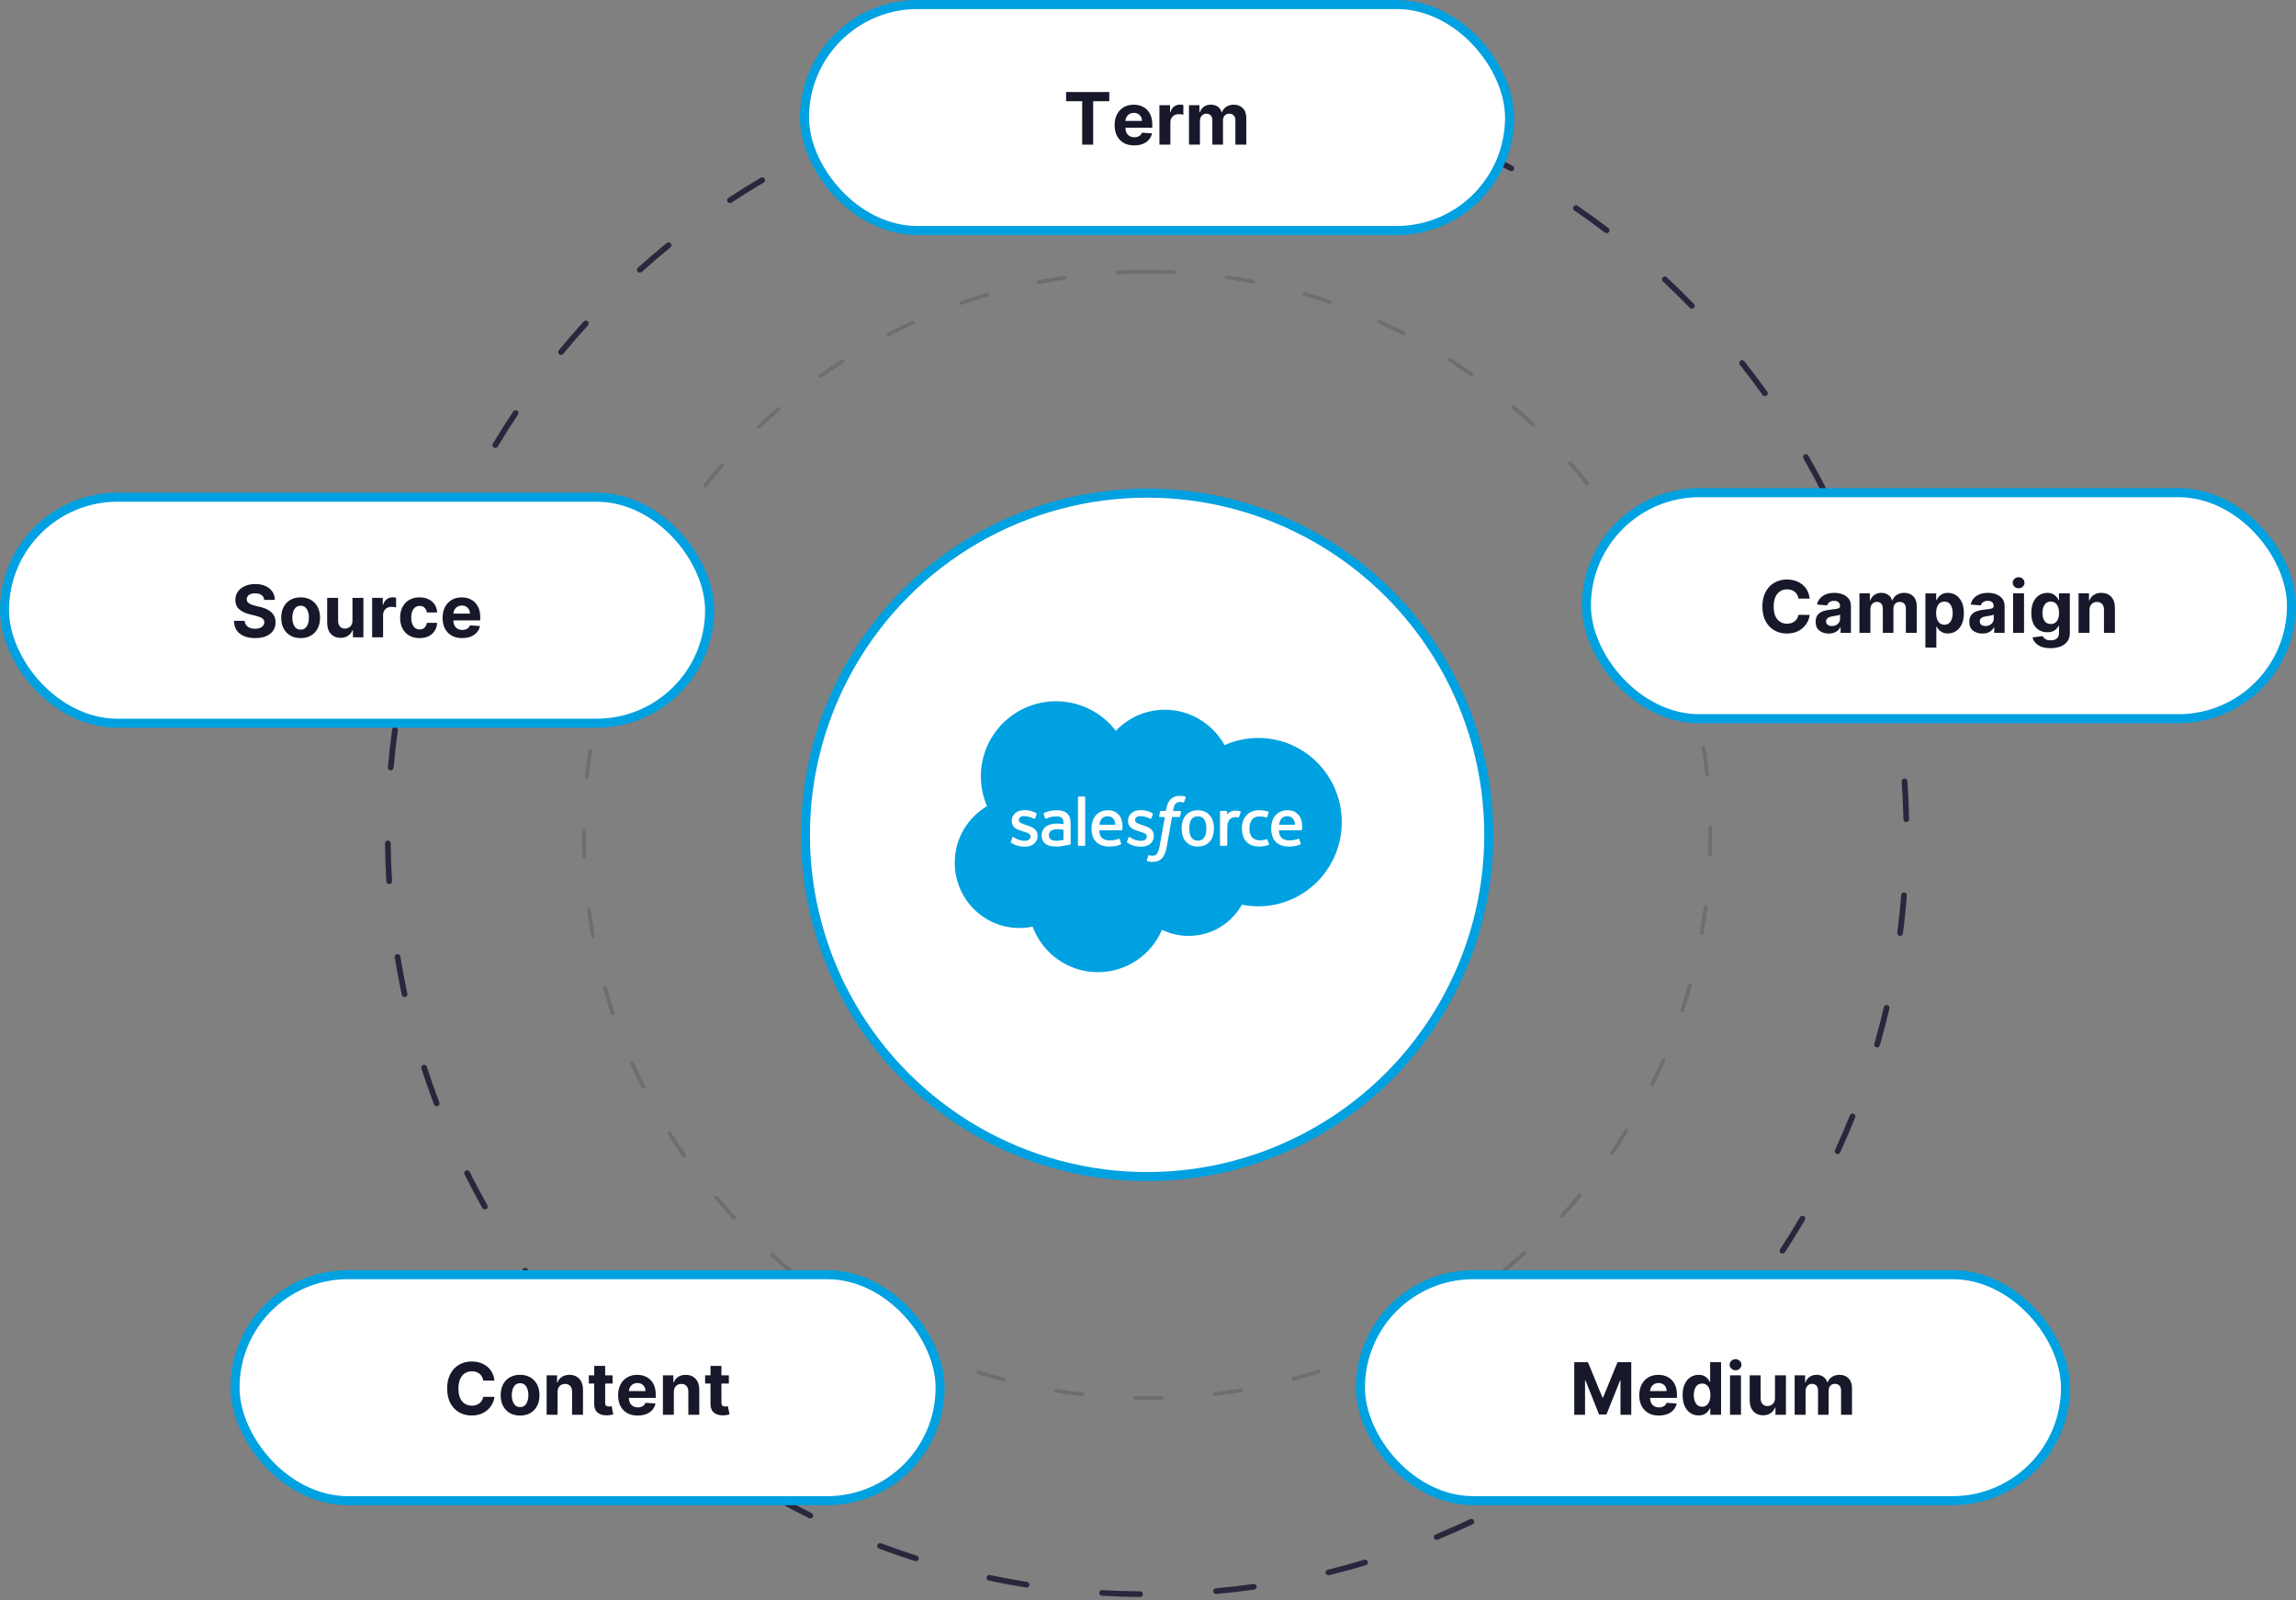
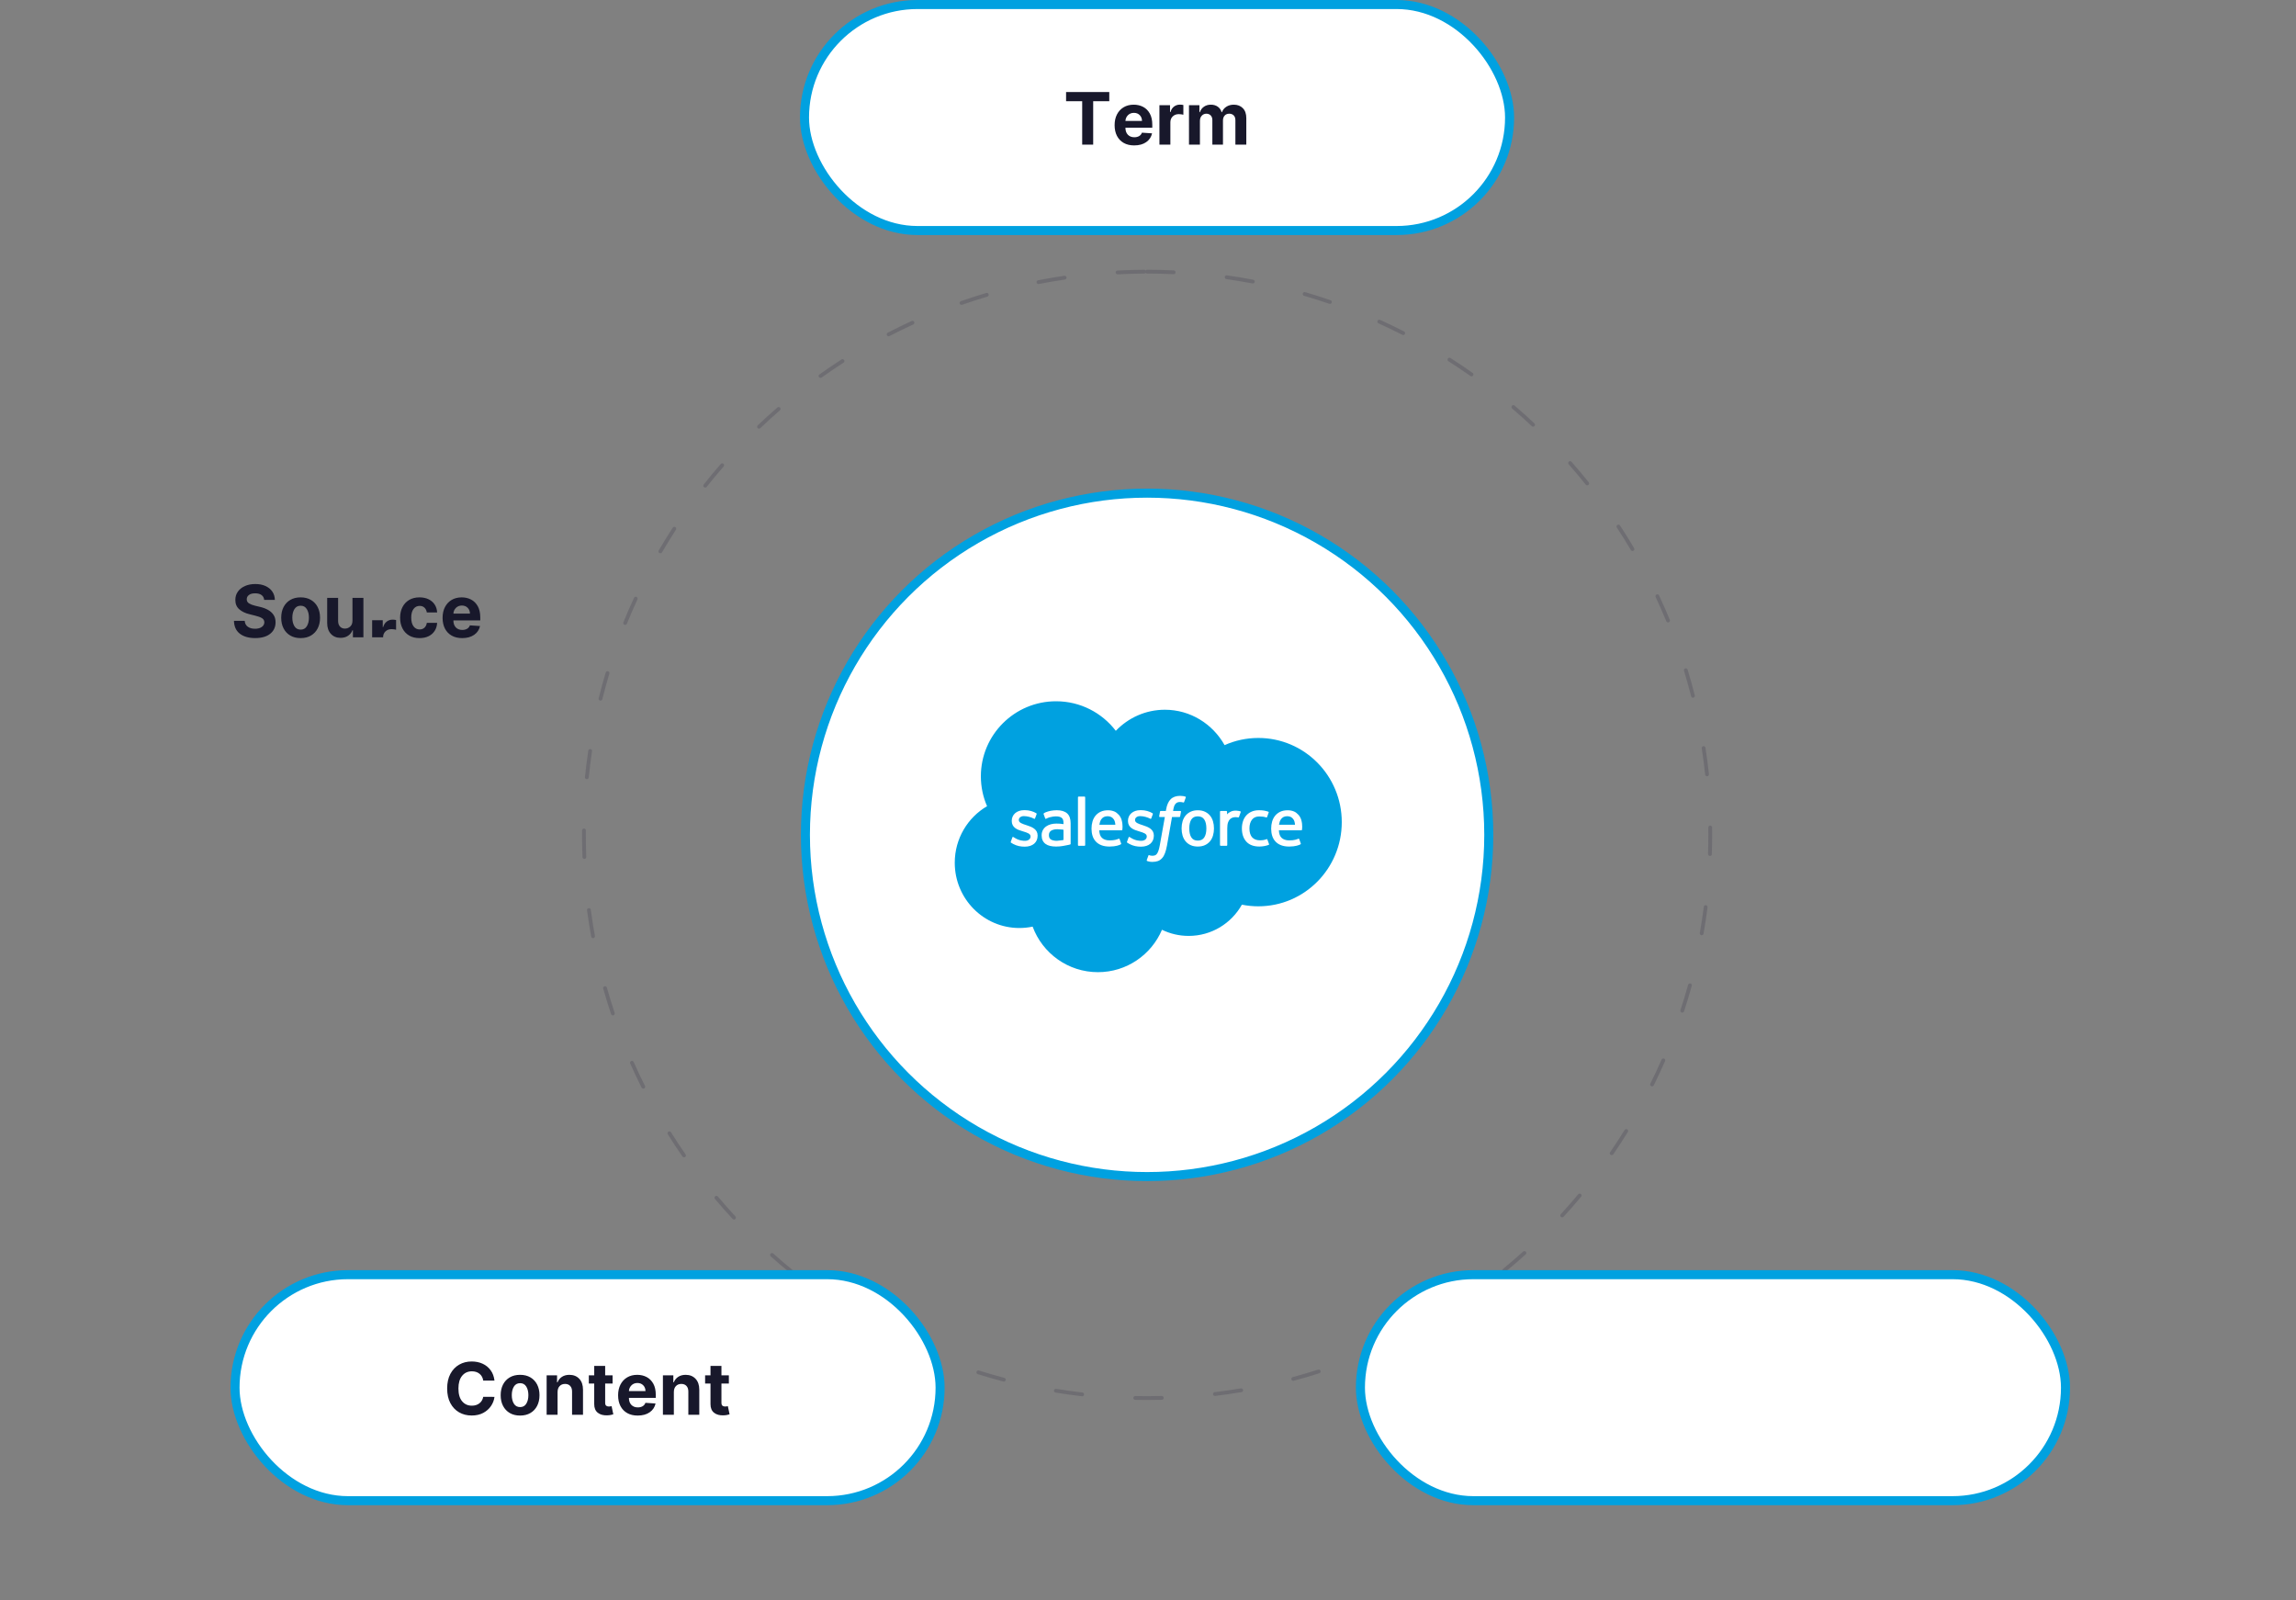
<svg xmlns="http://www.w3.org/2000/svg" width="508" height="354" viewBox="0 0 508 354">
  <rect x="0" y="0" width="508" height="354" fill="#808080" stroke="none" />
  <g fill="none" fill-rule="evenodd">
-     <path fill="#2A263D" fill-rule="nonzero" d="M261.233 15.277c.347.017.615.313.598.66-.017.348-.313.616-.66.599-2.781-.137-5.572-.206-8.371-.206-.348 0-.63-.282-.63-.63 0-.348.282-.63.63-.63 2.82 0 5.631.07 8.433.207zm25.087 3.125c.341.068.562.4.493.742-.069.34-.401.562-.742.493-2.732-.551-5.48-1.034-8.244-1.449-.344-.051-.581-.372-.53-.716.052-.344.372-.581.717-.53 2.784.418 5.554.905 8.306 1.46zm24.331 6.853c.327.12.495.481.376.808-.12.327-.481.495-.808.376-2.62-.957-5.264-1.848-7.932-2.673-.333-.102-.519-.455-.416-.788.103-.332.455-.518.788-.415 2.688.83 5.353 1.728 7.992 2.692zm23.032 10.443c.305.167.417.55.25.855-.167.305-.55.417-.855.25-2.447-1.34-4.927-2.619-7.438-3.834-.313-.152-.444-.529-.293-.842.152-.313.529-.444.842-.292 2.53 1.225 5.029 2.513 7.494 3.863zm21.182 13.757c.277.21.33.606.12.883-.211.276-.606.33-.883.12-2.22-1.69-4.48-3.325-6.78-4.902-.288-.197-.361-.59-.164-.876.196-.287.589-.36.875-.163 2.318 1.589 4.596 3.235 6.832 4.938zm18.929 16.786c.242.25.236.648-.014.89-.25.243-.648.237-.89-.013-1.944-2.002-3.938-3.955-5.979-5.858-.254-.237-.268-.636-.03-.89.236-.255.635-.269.89-.032 2.056 1.918 4.064 3.886 6.023 5.903zm16.22 19.415c.203.283.138.676-.145.879-.283.202-.677.137-.88-.146-1.623-2.268-3.303-4.495-5.037-6.68-.217-.273-.171-.669.101-.885.273-.217.67-.171.886.101 1.747 2.201 3.44 4.446 5.076 6.731zm13.104 21.541c.158.31.035.69-.275.848-.31.158-.69.035-.847-.275-1.268-2.486-2.598-4.94-3.988-7.359-.174-.301-.07-.686.232-.86.301-.173.687-.07.86.232 1.4 2.438 2.74 4.91 4.018 7.414zm9.757 23.329c.11.33-.07.686-.4.796-.33.11-.686-.07-.796-.4-.88-2.648-1.825-5.273-2.836-7.871-.126-.325.035-.69.359-.816.324-.126.69.035.815.359 1.019 2.618 1.972 5.263 2.858 7.932zm6.133 24.537c.059.343-.172.669-.515.727-.342.059-.668-.171-.727-.514-.47-2.754-1.01-5.492-1.618-8.21-.075-.34.138-.677.478-.753.34-.076.676.138.752.477.612 2.74 1.156 5.499 1.63 8.273zm2.387 25.182c.007.348-.269.636-.617.643-.348.007-.635-.27-.642-.617-.057-2.797-.182-5.584-.375-8.36-.024-.348.238-.649.585-.673.347-.024.648.238.672.585.195 2.797.32 5.605.377 8.422zm-1.363 25.265c-.044.345-.36.588-.705.544-.345-.045-.589-.36-.544-.706.357-2.763.645-5.54.865-8.33.027-.347.33-.606.677-.579.347.028.606.331.579.678-.221 2.81-.512 5.608-.872 8.393zm-5.117 24.766c-.096.335-.445.528-.779.432-.334-.096-.528-.445-.432-.78.769-2.68 1.47-5.383 2.105-8.105.079-.339.418-.55.757-.47.338.078.55.417.47.756-.639 2.742-1.346 5.466-2.12 8.167zm-8.776 23.688c-.145.316-.52.455-.836.31-.316-.145-.455-.52-.31-.835 1.164-2.536 2.265-5.101 3.3-7.694.13-.323.496-.48.819-.351.323.129.48.495.351.818-1.043 2.613-2.152 5.197-3.324 7.752zm-12.235 22.106c-.191.291-.582.372-.873.182-.29-.191-.372-.582-.181-.873 1.53-2.332 3.001-4.702 4.412-7.107.176-.3.562-.4.862-.225.3.176.401.562.225.863-1.422 2.423-2.904 4.81-4.445 7.16zm-15.41 20.048c-.233.26-.63.281-.89.05-.26-.233-.281-.631-.05-.89 1.861-2.08 3.67-4.205 5.425-6.374.22-.27.616-.312.886-.093s.313.615.094.886c-1.768 2.185-3.59 4.326-5.466 6.42zM360.26 313.66c-.268.222-.665.185-.887-.083-.222-.268-.184-.666.084-.887 2.15-1.78 4.255-3.613 6.313-5.497.257-.235.656-.217.89.04.235.256.218.654-.039.89-2.074 1.898-4.195 3.744-6.36 5.537zm-20.64 14.63c-.298.18-.685.084-.864-.214-.18-.298-.083-.685.215-.865 2.39-1.438 4.745-2.937 7.06-4.493.29-.194.681-.117.875.172.194.289.117.68-.171.874-2.334 1.568-4.706 3.077-7.114 4.527zm-22.525 11.348c-.321.133-.69-.02-.822-.342-.133-.321.02-.69.342-.823 2.579-1.064 5.13-2.193 7.651-3.385.315-.149.69-.015.839.3.149.314.014.69-.3.839-2.54 1.201-5.11 2.339-7.71 3.411zm-24.03 7.853c-.337.083-.678-.124-.761-.462-.083-.337.124-.679.462-.761 2.712-.665 5.404-1.397 8.074-2.195.333-.1.684.09.784.423.1.333-.09.684-.423.784-2.69.804-5.403 1.542-8.135 2.211zm-24.952 4.152c-.347.031-.653-.224-.684-.57-.031-.347.224-.654.57-.685 2.785-.25 5.557-.57 8.315-.958.344-.048.663.192.711.536.049.345-.191.664-.536.712-2.778.39-5.571.713-8.376.965zm-25.306.395c-.347-.02-.612-.319-.592-.666.02-.347.318-.612.666-.592 2.78.162 5.572.257 8.372.282.348.003.627.288.624.636-.003.348-.288.627-.636.624-2.82-.026-5.632-.12-8.434-.284zm-25.044-3.354c-.34-.072-.558-.406-.486-.746.072-.34.406-.559.747-.487 2.724.576 5.467 1.084 8.224 1.524.344.054.578.377.523.721-.054.344-.377.578-.721.523-2.779-.443-5.541-.955-8.287-1.535zm-24.269-7.08c-.325-.121-.49-.485-.368-.81.123-.326.486-.491.812-.369 2.61.981 5.244 1.896 7.903 2.745.332.106.514.46.409.792-.106.331-.46.514-.792.408-2.68-.855-5.334-1.777-7.964-2.765zm-22.95-10.663c-.304-.17-.412-.554-.242-.858.17-.303.554-.411.857-.242 2.435 1.364 4.905 2.666 7.406 3.906.311.154.439.532.284.844-.154.312-.532.44-.844.285-2.52-1.25-5.008-2.562-7.461-3.935zM149.5 316.996c-.275-.213-.325-.61-.112-.884.214-.275.61-.325.884-.111 2.205 1.71 4.452 3.367 6.74 4.965.284.2.354.593.154.878-.199.285-.592.355-.877.155-2.304-1.61-4.568-3.28-6.79-5.003zm-18.768-16.954c-.24-.252-.231-.65.02-.89.253-.24.651-.231.891.02 1.926 2.02 3.902 3.993 5.926 5.914.252.24.263.639.023.891-.24.252-.638.263-.89.023-2.04-1.936-4.03-3.923-5.97-5.958zm-16.045-19.566c-.2-.284-.131-.677.154-.877.284-.2.677-.131.877.153 1.603 2.284 3.263 4.528 4.979 6.73.213.274.164.67-.11.883-.275.214-.67.165-.884-.11-1.728-2.217-3.4-4.478-5.016-6.779zM101.78 258.81c-.155-.311-.029-.69.283-.845.311-.155.69-.028.845.283 1.244 2.498 2.551 4.963 3.92 7.395.17.303.062.687-.241.858-.303.17-.687.063-.858-.24-1.378-2.45-2.695-4.934-3.949-7.45zm-9.54-23.419c-.106-.331.076-.686.407-.792.331-.107.686.075.793.406.855 2.657 1.776 5.29 2.762 7.898.123.325-.041.689-.366.812-.326.123-.69-.04-.813-.366-.993-2.628-1.921-5.28-2.783-7.958zm-5.904-24.59c-.055-.343.178-.666.522-.722.343-.055.667.178.722.522.446 2.758.96 5.5 1.542 8.225.073.34-.144.675-.485.748-.34.072-.675-.145-.747-.485-.587-2.745-1.105-5.508-1.554-8.287zm-2.156-25.21c-.003-.348.276-.633.623-.637.348-.003.633.276.637.624.031 2.797.13 5.585.298 8.363.021.347-.243.646-.59.667-.348.02-.647-.244-.668-.591-.168-2.799-.269-5.608-.3-8.426zm1.594-25.243c.048-.345.366-.586.71-.538.345.048.586.366.538.71-.382 2.76-.696 5.535-.941 8.321-.031.347-.337.603-.683.572-.347-.03-.603-.336-.573-.682.247-2.808.564-5.602.949-8.383zm5.342-24.703c.1-.334.45-.524.784-.425.333.099.523.45.424.783-.792 2.67-1.518 5.363-2.177 8.075-.082.338-.422.546-.76.464-.338-.082-.546-.423-.464-.761.663-2.733 1.395-5.446 2.193-8.136zm9.002-23.623c.148-.315.524-.45.839-.302.314.148.45.523.302.838-1.188 2.525-2.312 5.08-3.372 7.663-.132.322-.5.476-.822.344-.322-.132-.476-.5-.344-.822 1.068-2.603 2.2-5.177 3.397-7.721zm12.442-21.995c.193-.29.585-.367.874-.173.289.193.366.584.173.874-1.552 2.319-3.046 4.676-4.48 7.07-.18.298-.566.395-.865.216-.298-.179-.395-.565-.216-.864 1.445-2.412 2.95-4.787 4.514-7.123zm15.595-19.906c.235-.257.633-.275.89-.04.257.234.276.632.041.89-1.88 2.06-3.707 4.169-5.482 6.32-.221.27-.618.308-.887.086-.268-.221-.307-.618-.085-.887 1.788-2.168 3.63-4.292 5.523-6.369zm18.392-17.372c.27-.22.666-.178.886.092.22.27.178.667-.092.886-2.165 1.759-4.286 3.571-6.36 5.436-.26.232-.658.21-.89-.048-.233-.259-.212-.657.047-.89 2.09-1.878 4.227-3.704 6.409-5.476zm20.765-14.434c.3-.177.686-.077.863.222.177.3.077.686-.223.863-2.403 1.416-4.77 2.892-7.1 4.426-.29.191-.68.111-.872-.18-.191-.29-.11-.68.18-.872 2.346-1.546 4.731-3.033 7.152-4.46zm22.629-11.14c.323-.13.69.027.82.35.13.323-.027.69-.35.82-2.589 1.04-5.15 2.146-7.682 3.314-.316.146-.69.008-.836-.308-.146-.316-.008-.69.308-.836 2.55-1.177 5.132-2.29 7.74-3.34zm24.11-7.631c.338-.08.677.13.757.469.08.338-.13.677-.47.757-2.718.64-5.417 1.346-8.094 2.12-.334.097-.684-.096-.78-.43-.097-.334.096-.684.43-.78 2.698-.78 5.417-1.492 8.156-2.136zm24.99-3.92c.347-.029.651.23.679.576.028.347-.23.651-.577.68-2.787.224-5.562.518-8.323.88-.345.046-.661-.197-.706-.542-.046-.345.197-.662.542-.707 2.782-.365 5.578-.661 8.385-.888z" transform="translate(1 1)" />
    <path fill="#2A263D" fill-rule="nonzero" d="M258.702 58.817c.232.01.411.207.4.439-.01.232-.207.41-.439.4-1.948-.09-3.903-.136-5.863-.136-.232 0-.42-.188-.42-.42 0-.232.188-.42.42-.42 1.973 0 3.94.046 5.902.137zm17.575 2.064c.228.043.377.263.334.49-.043.229-.263.378-.49.335-1.916-.364-3.842-.683-5.778-.957-.23-.032-.39-.245-.358-.474.033-.23.245-.39.475-.357 1.95.275 3.889.596 5.817.963zm17.11 4.535c.22.075.336.314.26.533-.074.22-.313.336-.533.261-1.847-.634-3.71-1.224-5.588-1.77-.223-.064-.35-.297-.286-.52.065-.223.298-.35.52-.286 1.891.55 3.767 1.144 5.627 1.782zm16.27 6.911c.207.106.288.359.183.565-.106.207-.359.289-.565.183-1.74-.89-3.5-1.738-5.28-2.544-.21-.096-.304-.345-.208-.556.095-.211.344-.305.555-.21 1.792.813 3.564 1.667 5.315 2.562zm15.165 9.17c.19.134.235.396.1.586-.133.19-.395.234-.584.1-1.597-1.127-3.22-2.216-4.868-3.267-.195-.124-.253-.384-.128-.58.125-.195.384-.253.58-.128 1.659 1.058 3.293 2.155 4.9 3.29zm13.672 11.172c.168.159.176.424.017.593-.159.17-.424.177-.593.018-1.422-1.339-2.876-2.645-4.359-3.916-.176-.15-.196-.416-.045-.592.15-.176.416-.196.592-.045 1.493 1.28 2.956 2.594 4.388 3.942zm12.003 13.015c.145.181.115.446-.066.59-.181.145-.445.116-.59-.065-1.22-1.526-2.476-3.023-3.767-4.49-.153-.175-.136-.44.038-.593.175-.153.44-.136.593.038 1.3 1.477 2.564 2.984 3.792 4.52zm10.057 14.58c.117.2.051.457-.149.575-.2.118-.457.052-.575-.148-.993-1.683-2.025-3.342-3.097-4.977-.127-.194-.073-.454.121-.581.194-.127.455-.073.582.12 1.078 1.646 2.118 3.317 3.118 5.011zm7.895 15.86c.088.215-.014.46-.228.548-.215.089-.46-.013-.549-.228-.744-1.807-1.53-3.595-2.359-5.363-.098-.21-.008-.46.202-.559.21-.098.46-.008.559.202.834 1.78 1.626 3.581 2.375 5.4zm5.534 16.718c.057.225-.08.453-.304.51-.225.057-.453-.079-.51-.303-.482-1.895-1.007-3.777-1.577-5.644-.068-.221.057-.456.28-.524.221-.068.456.057.524.28.573 1.879 1.102 3.773 1.587 5.68zm3.125 17.433c.024.23-.143.437-.373.462-.231.024-.438-.143-.463-.373-.207-1.946-.46-3.883-.759-5.81-.035-.23.122-.445.35-.48.23-.035.445.122.48.35.3 1.941.555 3.892.765 5.85zm.64 17.687c-.007.232-.201.414-.433.406-.232-.008-.414-.202-.406-.434.047-1.408.071-2.82.071-4.234 0-.542-.003-1.083-.01-1.624-.003-.232.182-.422.414-.425.232-.003.423.182.426.414.007.545.01 1.09.01 1.635 0 1.424-.024 2.845-.071 4.262zm-1.833 17.602c-.04.229-.259.381-.487.341-.228-.04-.381-.258-.34-.487.338-1.922.633-3.856.881-5.798.03-.23.24-.393.47-.364.23.03.393.24.363.47-.25 1.956-.546 3.903-.887 5.838zm-4.309 17.168c-.072.22-.31.34-.53.268-.22-.072-.34-.31-.268-.53.61-1.855 1.174-3.725 1.695-5.61.062-.223.293-.354.517-.293.224.062.355.294.293.517-.524 1.897-1.094 3.78-1.707 5.648zm-6.698 16.364c-.103.208-.355.293-.563.19-.207-.103-.293-.355-.19-.563.867-1.751 1.693-3.523 2.476-5.314.093-.213.34-.31.553-.217.213.093.31.34.217.553-.789 1.804-1.62 3.588-2.493 5.35zm-8.968 15.28c-.132.192-.393.24-.584.109-.192-.131-.24-.393-.109-.584 1.106-1.61 2.173-3.246 3.202-4.907.122-.197.38-.258.578-.136.197.122.258.381.136.578-1.036 1.672-2.11 3.32-3.223 4.94zm-10.992 13.816c-.156.17-.422.182-.593.025-.171-.156-.182-.422-.026-.593 1.321-1.44 2.608-2.91 3.86-4.41.148-.178.413-.202.59-.053.179.148.203.413.054.591-1.26 1.51-2.555 2.99-3.885 4.44zm-12.857 12.171c-.18.148-.444.122-.591-.058-.147-.179-.121-.443.058-.59 1.51-1.24 2.99-2.516 4.44-3.825.172-.155.438-.142.593.03.156.172.142.438-.03.593-1.46 1.319-2.95 2.602-4.47 3.85zm-14.45 10.249c-.198.12-.456.057-.577-.14-.12-.199-.057-.457.14-.578 1.67-1.014 3.315-2.068 4.934-3.16.192-.13.453-.079.583.114.13.192.079.453-.113.583-1.63 1.099-3.287 2.16-4.967 3.181zm-15.757 8.104c-.213.092-.46-.007-.551-.22-.092-.214.007-.46.22-.552 1.798-.768 3.575-1.578 5.333-2.43.209-.1.46-.014.561.195.101.209.014.46-.195.561-1.77.858-3.56 1.673-5.368 2.446zm-16.647 5.755c-.224.06-.454-.073-.514-.297-.06-.224.073-.455.297-.515 1.888-.506 3.763-1.056 5.623-1.65.22-.071.457.05.528.272.07.22-.051.457-.272.528-1.873.598-3.76 1.152-5.662 1.662zm-17.382 3.352c-.23.027-.44-.137-.467-.367-.027-.23.137-.44.367-.467 1.943-.234 3.877-.512 5.801-.836.229-.038.445.116.484.345.038.228-.116.445-.345.483-1.936.326-3.883.607-5.84.842zm-17.684.87c-.232-.005-.416-.197-.412-.429.005-.232.197-.416.429-.41.87.017 1.74.026 2.612.026 1.085 0 2.168-.014 3.249-.042.232-.006.425.178.43.41.007.231-.177.424-.408.43-1.089.028-2.179.042-3.27.042-.879 0-1.755-.009-2.63-.027zm-17.627-1.606c-.229-.037-.384-.253-.347-.482.037-.229.253-.384.482-.347 1.926.314 3.862.583 5.806.806.23.026.396.235.37.465-.027.23-.235.396-.465.37-1.958-.225-3.907-.496-5.846-.812zm-17.21-4.078c-.222-.07-.345-.305-.276-.527.07-.221.305-.344.526-.275 1.862.584 3.74 1.124 5.63 1.62.224.059.358.289.3.513-.06.224-.29.359-.514.3-1.903-.5-3.792-1.043-5.667-1.631zm-16.448-6.48c-.21-.1-.298-.35-.198-.56.1-.209.351-.297.56-.197 1.761.843 3.542 1.644 5.34 2.402.215.09.315.337.225.55-.09.214-.337.314-.55.224-1.812-.764-3.605-1.57-5.377-2.418zm-15.409-8.773c-.192-.129-.244-.39-.116-.582.13-.193.39-.245.583-.116 1.625 1.084 3.276 2.13 4.95 3.138.199.12.263.378.144.576-.12.2-.378.263-.577.144-1.686-1.014-3.347-2.068-4.984-3.16zm-13.95-10.804c-.173-.155-.188-.42-.034-.594.155-.172.42-.187.593-.033 1.457 1.301 2.943 2.568 4.459 3.8.18.146.207.41.06.59-.145.18-.41.208-.59.062-1.526-1.24-3.022-2.515-4.488-3.825zm-12.342-12.7c-.15-.178-.127-.443.05-.593.178-.15.443-.127.592.05 1.26 1.494 2.555 2.958 3.883 4.391.158.17.148.436-.022.594-.17.158-.436.148-.594-.022-1.337-1.443-2.64-2.917-3.909-4.42zm-10.433-14.31c-.123-.197-.064-.456.133-.58.196-.123.456-.063.579.134 1.036 1.655 2.111 3.286 3.224 4.891.133.19.085.453-.105.585-.19.132-.453.085-.585-.106-1.12-1.616-2.203-3.258-3.246-4.925zm-8.317-15.66c-.094-.212.002-.46.214-.554.212-.094.46.001.554.214.792 1.786 1.625 3.554 2.5 5.3.104.207.02.46-.187.564-.208.104-.46.02-.564-.188-.88-1.758-1.72-3.537-2.517-5.336zm-5.973-16.571c-.063-.224.067-.456.29-.519.223-.063.455.067.518.29.531 1.882 1.106 3.75 1.725 5.6.073.22-.045.459-.265.532-.22.074-.458-.045-.532-.265-.623-1.864-1.202-3.744-1.736-5.638zm-3.579-17.33c-.03-.23.131-.442.36-.472.23-.031.442.13.473.36.258 1.94.562 3.87.911 5.79.042.228-.11.446-.338.488-.228.041-.447-.11-.488-.338-.351-1.933-.658-3.876-.918-5.829zm-1.1-17.672c.003-.232.192-.419.424-.417.232.002.419.191.417.423-.003.33-.004.658-.004.994 0 1.628.032 3.252.094 4.872.01.232-.172.427-.403.436-.232.01-.427-.171-.436-.403-.063-1.631-.095-3.266-.095-4.905 0-.339.001-.67.004-1zm1.375-17.637c.035-.23.248-.387.478-.353.23.034.387.248.353.477-.288 1.929-.53 3.867-.728 5.813-.024.23-.23.399-.46.375-.232-.023-.4-.23-.376-.46.199-1.96.443-3.91.733-5.852zm3.857-17.285c.066-.222.3-.348.523-.281.222.066.348.3.282.522-.56 1.872-1.077 3.757-1.548 5.656-.056.225-.284.362-.509.306-.225-.055-.362-.283-.306-.508.474-1.912.994-3.81 1.558-5.695zm6.265-16.534c.097-.21.347-.302.557-.204.21.097.302.347.205.557-.82 1.774-1.6 3.567-2.336 5.38-.087.214-.332.318-.547.23-.215-.087-.318-.332-.231-.547.741-1.824 1.525-3.63 2.352-5.416zm8.563-15.507c.127-.195.387-.25.581-.124.195.126.25.386.124.58-1.064 1.64-2.088 3.305-3.074 4.992-.116.2-.374.268-.574.152-.2-.117-.268-.375-.151-.575.992-1.7 2.024-3.375 3.094-5.025zm10.628-14.098c.152-.175.418-.193.593-.04.175.151.193.417.04.592-1.282 1.473-2.53 2.976-3.742 4.508-.144.182-.408.213-.59.069s-.213-.408-.069-.59c1.22-1.542 2.477-3.056 3.768-4.539zm12.537-12.503c.175-.151.44-.132.592.043.152.175.133.44-.042.592-1.477 1.279-2.923 2.592-4.338 3.938-.168.16-.434.153-.594-.015-.16-.168-.153-.434.015-.594 1.425-1.355 2.88-2.677 4.367-3.964zm14.175-10.62c.195-.125.455-.069.58.126.126.195.07.455-.125.58-1.643 1.059-3.261 2.156-4.852 3.29-.19.135-.451.091-.586-.097-.135-.19-.09-.452.098-.586 1.602-1.143 3.23-2.247 4.885-3.313zm15.535-8.513c.211-.097.46-.005.557.206.097.21.005.46-.206.557-1.776.815-3.532 1.672-5.267 2.57-.206.106-.46.025-.566-.18-.106-.207-.026-.46.18-.567 1.747-.904 3.515-1.766 5.302-2.586zm16.496-6.195c.223-.065.456.061.522.284.066.222-.06.456-.283.522-1.874.555-3.734 1.155-5.578 1.798-.219.077-.458-.039-.535-.258-.076-.219.04-.458.259-.535 1.856-.647 3.728-1.251 5.615-1.81zM234.5 60.01c.23-.034.443.125.477.354.033.23-.125.443-.355.477-1.936.284-3.861.613-5.776.987-.227.045-.448-.104-.492-.331-.045-.228.104-.449.331-.493 1.928-.377 3.866-.708 5.815-.994zm17.645-1.328c.232-.002.421.186.423.418 0 .231-.186.42-.418.422-1.959.01-3.912.065-5.858.166-.232.012-.43-.167-.442-.398-.012-.232.167-.43.398-.441 1.96-.101 3.926-.157 5.897-.167z" opacity=".2" transform="translate(1 1)" />
    <g transform="translate(1 1) translate(177.2 108.1)">
      <circle cx="75.6" cy="75.6" r="75.6" fill="#FFF" stroke="#00A1E0" stroke-width="2" />
      <g fill-rule="nonzero">
        <path fill="#00A1E0" d="M35.676 6.58c2.762-2.878 6.607-4.662 10.859-4.662 5.652 0 10.584 3.151 13.21 7.83 2.282-1.02 4.808-1.586 7.466-1.586 10.195 0 18.46 8.337 18.46 18.62 0 10.286-8.265 18.623-18.46 18.623-1.22 0-2.439-.12-3.636-.362-2.313 4.125-6.72 6.912-11.778 6.912-2.118 0-4.12-.489-5.904-1.358-2.344 5.514-7.806 9.38-14.172 9.38-6.63 0-12.28-4.194-14.449-10.077-.947.201-1.93.306-2.937.306-7.893 0-14.292-6.465-14.292-14.44 0-5.346 2.875-10.013 7.147-12.51-.88-2.023-1.37-4.257-1.37-6.605C5.82 7.48 13.269.043 22.454.043c5.392 0 10.185 2.564 13.223 6.537" transform="translate(33 46)" />
        <path fill="#FFF" d="M12.445 31.124c-.053.14.02.17.037.194.16.117.324.201.49.295.872.463 1.697.599 2.56.599 1.756 0 2.846-.935 2.846-2.439v-.029c0-1.39-1.23-1.895-2.385-2.26l-.15-.049c-.871-.283-1.623-.527-1.623-1.1v-.03c0-.49.44-.852 1.12-.852.756 0 1.654.251 2.232.57 0 0 .17.11.232-.054.034-.088.327-.876.357-.961.033-.093-.025-.161-.085-.198-.66-.401-1.572-.676-2.516-.676l-.176.002c-1.608 0-2.73.97-2.73 2.362v.03c0 1.467 1.238 1.943 2.398 2.274l.187.058c.845.26 1.573.483 1.573 1.078v.03c0 .543-.473.948-1.236.948-.297 0-1.242-.006-2.263-.651-.123-.072-.195-.125-.29-.182-.05-.032-.176-.087-.23.08l-.348.96zm25.714 0c-.053.14.02.17.037.194.161.117.325.201.49.295.873.463 1.697.599 2.56.599 1.756 0 2.847-.935 2.847-2.439v-.029c0-1.39-1.231-1.895-2.386-2.26l-.15-.049c-.871-.283-1.623-.527-1.623-1.1v-.03c0-.49.44-.852 1.12-.852.756 0 1.654.251 2.232.57 0 0 .17.11.232-.054.034-.088.327-.876.357-.961.033-.093-.025-.161-.085-.198-.66-.401-1.572-.676-2.516-.676l-.176.002c-1.608 0-2.73.97-2.73 2.362v.03c0 1.467 1.238 1.943 2.398 2.274l.187.058c.845.26 1.575.483 1.575 1.078v.03c0 .543-.475.948-1.239.948-.296 0-1.241-.006-2.262-.651-.123-.072-.197-.122-.29-.182-.031-.02-.18-.078-.231.08l-.347.96zm17.555-2.946c0 .85-.159 1.52-.471 1.993-.309.468-.776.696-1.427.696-.653 0-1.117-.227-1.421-.696-.308-.472-.464-1.143-.464-1.993 0-.85.156-1.518.464-1.986.304-.464.768-.69 1.421-.69.651 0 1.118.226 1.428.69.311.468.47 1.137.47 1.986m1.466-1.576c-.144-.487-.368-.916-.667-1.274-.299-.358-.677-.646-1.126-.856-.448-.209-.977-.315-1.571-.315-.595 0-1.125.106-1.572.315-.45.21-.827.498-1.127.856-.298.359-.523.788-.668 1.274-.142.484-.214 1.013-.214 1.576 0 .562.072 1.093.214 1.576.145.485.369.915.669 1.273.299.359.678.645 1.126.849.449.204.977.307 1.572.307.594 0 1.122-.103 1.571-.307.448-.204.827-.49 1.126-.849.299-.357.523-.787.667-1.273.144-.485.216-1.015.216-1.576 0-.561-.072-1.092-.216-1.576m12.04 4.038c-.049-.142-.186-.089-.186-.089-.214.082-.44.158-.682.195-.246.038-.515.058-.804.058-.71 0-1.274-.211-1.677-.628-.405-.418-.632-1.092-.63-2.005.003-.83.203-1.455.563-1.93.357-.474.901-.716 1.627-.716.605 0 1.066.069 1.549.222 0 0 .116.05.17-.102.129-.356.224-.61.36-1.002.04-.111-.056-.159-.09-.172-.19-.075-.64-.196-.978-.247-.317-.049-.688-.074-1.1-.074-.617 0-1.165.105-1.635.315-.468.208-.866.496-1.18.855-.315.358-.554.788-.714 1.273-.159.484-.24 1.016-.24 1.578 0 1.217.329 2.2.977 2.92.648.722 1.623 1.089 2.894 1.089.752 0 1.522-.153 2.076-.371 0 0 .106-.051.06-.175l-.36-.994zm2.565-3.277c.07-.472.2-.865.402-1.17.304-.465.767-.72 1.418-.72.652 0 1.082.256 1.391.72.205.305.294.715.33 1.17h-3.54zm4.937-1.038c-.124-.47-.433-.944-.636-1.161-.32-.344-.631-.584-.941-.719-.405-.173-.89-.287-1.422-.287-.62 0-1.182.103-1.639.318-.457.215-.841.507-1.143.872-.3.364-.528.797-.672 1.288-.145.49-.218 1.022-.218 1.585 0 .572.076 1.105.226 1.584.15.483.392.909.72 1.261.325.355.745.634 1.247.827.5.193 1.105.293 1.802.292 1.433-.005 2.188-.325 2.5-.497.054-.03.106-.084.04-.237l-.324-.91c-.049-.135-.187-.085-.187-.085-.355.132-.86.369-2.037.366-.77 0-1.34-.228-1.698-.583-.367-.363-.546-.897-.578-1.651l4.964.005s.13-.003.144-.13c.004-.053.17-1.02-.148-2.138m-44.685 1.038c.07-.472.2-.865.401-1.17.304-.465.767-.72 1.419-.72.651 0 1.082.256 1.391.72.204.305.293.715.328 1.17h-3.54zm4.935-1.038c-.124-.47-.432-.944-.634-1.161-.32-.344-.632-.584-.942-.719-.405-.173-.89-.287-1.422-.287-.619 0-1.182.103-1.638.318-.458.215-.842.507-1.143.872-.302.364-.528.797-.672 1.288-.144.49-.219 1.022-.219 1.585 0 .572.076 1.105.226 1.584.151.483.393.909.72 1.261.325.355.745.634 1.247.827.5.193 1.106.293 1.802.292 1.433-.005 2.188-.325 2.5-.497.054-.03.107-.084.04-.237l-.322-.91c-.05-.135-.188-.085-.188-.085-.355.132-.859.369-2.038.366-.769 0-1.34-.228-1.697-.583-.367-.363-.547-.897-.578-1.651l4.963.005s.13-.003.144-.13c.005-.053.17-1.02-.15-2.138M21.31 30.613c-.194-.155-.221-.194-.287-.294-.098-.152-.148-.37-.148-.645 0-.437.144-.75.443-.961-.003 0 .427-.372 1.44-.359.71.01 1.346.115 1.346.115v2.256h.001s-.63.136-1.34.178c-1.01.061-1.459-.291-1.455-.29m1.974-3.487c-.2-.015-.462-.023-.774-.023-.426 0-.837.053-1.222.157-.388.104-.737.266-1.037.48-.3.214-.546.494-.72.819-.175.327-.265.712-.265 1.144 0 .44.076.821.227 1.133.152.314.37.575.648.776.276.201.616.349 1.011.438.39.089.83.134 1.314.134.509 0 1.016-.041 1.508-.126.486-.083 1.084-.203 1.25-.241.116-.028.232-.058.347-.09.124-.03.114-.161.114-.161l-.003-4.54c0-.994-.265-1.732-.789-2.19-.52-.456-1.288-.687-2.28-.687-.372 0-.97.052-1.33.124 0 0-1.083.21-1.53.558 0 0-.097.061-.044.198l.352.944c.043.122.162.08.162.08s.038-.014.082-.04c.955-.52 2.162-.503 2.162-.503.537 0 .95.107 1.227.32.271.208.409.521.409 1.182v.21c-.427-.06-.819-.096-.819-.096m40.031-2.558c.038-.112-.041-.166-.074-.178-.084-.033-.506-.122-.832-.142-.623-.038-.97.067-1.28.206-.307.139-.648.363-.839.618v-.604c0-.084-.06-.15-.142-.15h-1.273c-.082 0-.142.066-.142.15v7.403c0 .083.068.151.151.151h1.304c.083 0 .15-.068.15-.15v-3.7c0-.496.055-.99.165-1.302.107-.307.253-.554.434-.73.182-.176.388-.3.613-.369.23-.07.486-.094.666-.094.26 0 .546.067.546.067.095.011.148-.047.18-.134.086-.227.327-.906.373-1.042" transform="translate(33 46)" />
        <path fill="#FFF" d="M51.075 21.137c-.159-.048-.303-.081-.49-.117-.19-.034-.418-.05-.675-.05-.898 0-1.605.253-2.102.753-.494.498-.83 1.255-.998 2.252l-.06.335h-1.128s-.136-.005-.165.144l-.185 1.033c-.013.098.03.16.161.16h1.097l-1.112 6.211c-.087.5-.187.911-.298 1.223-.109.308-.215.538-.347.707-.126.16-.246.28-.453.35-.171.057-.369.084-.585.084-.12 0-.279-.02-.397-.044-.117-.023-.18-.049-.269-.087 0 0-.128-.048-.179.08-.04.106-.333.91-.368 1.008-.034.1.014.176.076.2.147.05.255.085.454.132.276.065.509.068.727.068.456 0 .874-.064 1.219-.189.346-.125.649-.344.917-.639.29-.32.47-.654.644-1.11.172-.452.32-1.013.437-1.667l1.118-6.327h1.635s.138.005.166-.145l.185-1.032c.012-.099-.03-.16-.162-.16H48.35c.008-.035.08-.594.262-1.12.078-.223.225-.405.348-.529.122-.122.262-.209.416-.259.157-.05.337-.075.533-.075.149 0 .296.017.407.04.154.033.214.05.254.062.162.05.184.001.216-.077l.38-1.041c.038-.113-.058-.16-.092-.174M28.902 31.871c0 .083-.06.15-.142.15h-1.317c-.082 0-.141-.067-.141-.15V21.28c0-.083.059-.15.141-.15h1.317c.083 0 .142.067.142.15V31.87z" transform="translate(33 46)" />
      </g>
    </g>
    <g transform="translate(1 1) translate(0 109)">
-       <rect width="156" height="50" fill="#FFF" stroke="#00A1E0" stroke-width="2" rx="25" />
-       <path fill="#18182B" fill-rule="nonzero" d="M55.452 31.165c1.42 0 2.527-.316 3.32-.946.794-.63 1.193-1.478 1.197-2.543 0-.648-.15-1.198-.452-1.65-.301-.453-.714-.823-1.239-1.111-.524-.288-1.124-.508-1.798-.66l-1.045-.25c-.504-.117-.939-.282-1.304-.496-.366-.214-.545-.53-.537-.947 0-.375.16-.685.483-.931.322-.247.784-.37 1.386-.37.587 0 1.054.127 1.4.381.347.254.543.61.589 1.068h2.358c-.012-.693-.197-1.303-.557-1.83-.36-.526-.863-.937-1.509-1.232-.646-.296-1.4-.443-2.264-.443-.848 0-1.606.146-2.273.44-.666.293-1.19.704-1.57 1.233-.381.528-.57 1.145-.566 1.85-.004.855.278 1.539.847 2.05.568.512 1.342.885 2.323 1.12l1.268.318c.632.151 1.119.333 1.46.545.34.212.513.516.517.91-.004.424-.192.768-.566 1.034-.373.265-.872.397-1.497.397-.64 0-1.17-.147-1.588-.44-.418-.294-.648-.732-.69-1.315h-2.38c.03 1.257.465 2.208 1.306 2.852.84.644 1.968.966 3.38.966zm10.062.005c.883 0 1.645-.188 2.287-.565.642-.377 1.137-.903 1.486-1.58.348-.676.523-1.46.523-2.355 0-.901-.175-1.69-.523-2.366-.349-.676-.844-1.203-1.486-1.58-.642-.376-1.404-.565-2.287-.565-.882 0-1.645.189-2.287.565-.642.377-1.137.904-1.486 1.58-.348.676-.522 1.465-.522 2.366 0 .894.174 1.68.522 2.356.349.676.844 1.202 1.486 1.58.642.376 1.405.564 2.287.564zm.012-1.875c-.61 0-1.07-.25-1.381-.75-.31-.5-.466-1.13-.466-1.892 0-.761.155-1.393.466-1.894.31-.502.77-.753 1.38-.753.6 0 1.053.25 1.361.753.31.501.463 1.133.463 1.894 0 .762-.154 1.392-.463 1.892-.308.5-.762.75-1.36.75zm8.818 1.819c.655 0 1.21-.156 1.667-.466.457-.31.784-.722.98-1.233h.091V31h2.324v-8.727h-2.42v5.011c.004.583-.164 1.027-.503 1.33-.34.303-.726.454-1.162.454-.458 0-.824-.15-1.097-.449-.272-.299-.41-.706-.414-1.221v-5.125h-2.42v5.557c.003 1.018.277 1.82.82 2.406.544.585 1.255.878 2.134.878zM83.759 31v-4.938c0-.537.175-.974.525-1.31.35-.334.793-.502 1.327-.502.166 0 .35.012.55.037.202.025.359.056.473.094v-2.148c-.24-.057-.493-.085-.762-.085-.488 0-.92.139-1.295.417-.375.279-.642.689-.801 1.23h-.091v-1.522h-2.347V31h2.42zm8.062.17c.777 0 1.449-.14 2.017-.423.568-.282 1.014-.677 1.338-1.184.324-.508.505-1.095.543-1.762h-2.284c-.072.466-.25.825-.534 1.077-.285.252-.635.378-1.052.378-.564 0-1.016-.229-1.355-.685-.339-.456-.508-1.101-.508-1.935 0-.825.17-1.464.511-1.914.341-.451.792-.677 1.352-.677.444 0 .803.134 1.077.401.275.267.444.618.509 1.054h2.284c-.034-.674-.217-1.261-.549-1.761-.331-.5-.784-.889-1.358-1.165-.573-.277-1.241-.415-2.002-.415-.883 0-1.644.19-2.284.571-.64.38-1.134.91-1.48 1.585-.347.676-.52 1.462-.52 2.355 0 .883.171 1.663.514 2.341.343.678.835 1.208 1.477 1.588.642.381 1.41.571 2.304.571zm9.432 0c1.08 0 1.966-.242 2.659-.727.693-.485 1.125-1.132 1.295-1.943l-2.238-.148c-.121.334-.33.585-.625.756-.296.17-.646.256-1.051.256-.606 0-1.088-.188-1.444-.563-.356-.375-.534-.888-.534-1.54v-.005h5.944v-.665c0-.989-.182-1.812-.546-2.469-.364-.657-.855-1.149-1.474-1.474-.62-.326-1.314-.489-2.083-.489-.856 0-1.601.19-2.236.568-.634.38-1.125.907-1.474 1.585-.348.679-.523 1.466-.523 2.364 0 .92.175 1.717.523 2.39.349.672.847 1.19 1.494 1.556.648.366 1.419.548 2.313.548zm1.727-5.414h-3.665c.027-.497.212-.919.557-1.267.345-.349.786-.523 1.324-.523.527 0 .955.168 1.284.506.33.337.496.765.5 1.284z" />
+       <path fill="#18182B" fill-rule="nonzero" d="M55.452 31.165c1.42 0 2.527-.316 3.32-.946.794-.63 1.193-1.478 1.197-2.543 0-.648-.15-1.198-.452-1.65-.301-.453-.714-.823-1.239-1.111-.524-.288-1.124-.508-1.798-.66l-1.045-.25c-.504-.117-.939-.282-1.304-.496-.366-.214-.545-.53-.537-.947 0-.375.16-.685.483-.931.322-.247.784-.37 1.386-.37.587 0 1.054.127 1.4.381.347.254.543.61.589 1.068h2.358c-.012-.693-.197-1.303-.557-1.83-.36-.526-.863-.937-1.509-1.232-.646-.296-1.4-.443-2.264-.443-.848 0-1.606.146-2.273.44-.666.293-1.19.704-1.57 1.233-.381.528-.57 1.145-.566 1.85-.004.855.278 1.539.847 2.05.568.512 1.342.885 2.323 1.12l1.268.318c.632.151 1.119.333 1.46.545.34.212.513.516.517.91-.004.424-.192.768-.566 1.034-.373.265-.872.397-1.497.397-.64 0-1.17-.147-1.588-.44-.418-.294-.648-.732-.69-1.315h-2.38c.03 1.257.465 2.208 1.306 2.852.84.644 1.968.966 3.38.966zm10.062.005c.883 0 1.645-.188 2.287-.565.642-.377 1.137-.903 1.486-1.58.348-.676.523-1.46.523-2.355 0-.901-.175-1.69-.523-2.366-.349-.676-.844-1.203-1.486-1.58-.642-.376-1.404-.565-2.287-.565-.882 0-1.645.189-2.287.565-.642.377-1.137.904-1.486 1.58-.348.676-.522 1.465-.522 2.366 0 .894.174 1.68.522 2.356.349.676.844 1.202 1.486 1.58.642.376 1.405.564 2.287.564zm.012-1.875c-.61 0-1.07-.25-1.381-.75-.31-.5-.466-1.13-.466-1.892 0-.761.155-1.393.466-1.894.31-.502.77-.753 1.38-.753.6 0 1.053.25 1.361.753.31.501.463 1.133.463 1.894 0 .762-.154 1.392-.463 1.892-.308.5-.762.75-1.36.75zm8.818 1.819c.655 0 1.21-.156 1.667-.466.457-.31.784-.722.98-1.233h.091V31h2.324v-8.727h-2.42v5.011c.004.583-.164 1.027-.503 1.33-.34.303-.726.454-1.162.454-.458 0-.824-.15-1.097-.449-.272-.299-.41-.706-.414-1.221v-5.125h-2.42v5.557c.003 1.018.277 1.82.82 2.406.544.585 1.255.878 2.134.878zM83.759 31c0-.537.175-.974.525-1.31.35-.334.793-.502 1.327-.502.166 0 .35.012.55.037.202.025.359.056.473.094v-2.148c-.24-.057-.493-.085-.762-.085-.488 0-.92.139-1.295.417-.375.279-.642.689-.801 1.23h-.091v-1.522h-2.347V31h2.42zm8.062.17c.777 0 1.449-.14 2.017-.423.568-.282 1.014-.677 1.338-1.184.324-.508.505-1.095.543-1.762h-2.284c-.072.466-.25.825-.534 1.077-.285.252-.635.378-1.052.378-.564 0-1.016-.229-1.355-.685-.339-.456-.508-1.101-.508-1.935 0-.825.17-1.464.511-1.914.341-.451.792-.677 1.352-.677.444 0 .803.134 1.077.401.275.267.444.618.509 1.054h2.284c-.034-.674-.217-1.261-.549-1.761-.331-.5-.784-.889-1.358-1.165-.573-.277-1.241-.415-2.002-.415-.883 0-1.644.19-2.284.571-.64.38-1.134.91-1.48 1.585-.347.676-.52 1.462-.52 2.355 0 .883.171 1.663.514 2.341.343.678.835 1.208 1.477 1.588.642.381 1.41.571 2.304.571zm9.432 0c1.08 0 1.966-.242 2.659-.727.693-.485 1.125-1.132 1.295-1.943l-2.238-.148c-.121.334-.33.585-.625.756-.296.17-.646.256-1.051.256-.606 0-1.088-.188-1.444-.563-.356-.375-.534-.888-.534-1.54v-.005h5.944v-.665c0-.989-.182-1.812-.546-2.469-.364-.657-.855-1.149-1.474-1.474-.62-.326-1.314-.489-2.083-.489-.856 0-1.601.19-2.236.568-.634.38-1.125.907-1.474 1.585-.348.679-.523 1.466-.523 2.364 0 .92.175 1.717.523 2.39.349.672.847 1.19 1.494 1.556.648.366 1.419.548 2.313.548zm1.727-5.414h-3.665c.027-.497.212-.919.557-1.267.345-.349.786-.523 1.324-.523.527 0 .955.168 1.284.506.33.337.496.765.5 1.284z" />
    </g>
    <g transform="translate(1 1) translate(350 108)">
-       <rect width="156" height="50" fill="#FFF" stroke="#00A1E0" stroke-width="2" rx="25" />
-       <path fill="#18182B" fill-rule="nonzero" d="M44.355 31.16c.996 0 1.855-.196 2.577-.586.721-.39 1.292-.9 1.713-1.529.42-.628.674-1.299.761-2.01l-2.488-.012c-.118.62-.404 1.103-.858 1.446-.455.343-1.01.514-1.665.514-.883 0-1.598-.323-2.145-.969-.547-.646-.821-1.59-.821-2.832 0-1.212.272-2.149.815-2.81.544-.66 1.266-.991 2.168-.991.674 0 1.237.182 1.687.548.451.366.724.868.819 1.509h2.488c-.106-.898-.389-1.662-.85-2.293-.46-.63-1.05-1.112-1.772-1.443-.721-.332-1.531-.497-2.429-.497-1.023 0-1.943.233-2.761.701-.818.468-1.466 1.147-1.943 2.037-.478.89-.716 1.97-.716 3.239 0 1.265.235 2.343.707 3.233.472.89 1.116 1.57 1.932 2.04.816.47 1.743.704 2.781.704zm9.261.005c.644 0 1.178-.128 1.6-.384.422-.255.74-.586.952-.991h.068V31h2.295v-5.886c0-.694-.173-1.257-.52-1.69-.346-.434-.802-.754-1.366-.958-.565-.205-1.17-.307-1.818-.307-1.046 0-1.899.233-2.56.699-.66.466-1.075 1.097-1.241 1.892l2.238.182c.084-.292.254-.532.512-.722.257-.19.604-.284 1.04-.284.412 0 .731.099.957.296.225.197.338.475.338.835v.034c0 .28-.163.462-.489.545-.326.084-.867.163-1.625.239-.576.053-1.113.166-1.61.338-.499.172-.901.444-1.208.815-.307.372-.46.883-.46 1.535 0 .863.274 1.513.824 1.948.549.436 1.24.654 2.073.654zm.694-1.67c-.372 0-.677-.086-.918-.256-.24-.17-.36-.423-.36-.756 0-.341.129-.6.388-.778.26-.178.602-.298 1.026-.358.178-.027.38-.058.605-.094.226-.036.438-.079.636-.128.2-.05.346-.106.44-.17v.926c0 .458-.17.842-.51 1.15-.341.309-.777.463-1.307.463zM62.832 31v-5.239c0-.484.137-.874.41-1.167.272-.294.61-.44 1.01-.44.399 0 .72.126.964.38s.366.595.366 1.023V31h2.347v-5.33c0-.45.123-.816.37-1.096.246-.28.588-.42 1.028-.42.386 0 .708.12.966.363.257.242.386.606.386 1.091V31h2.415v-5.87c0-.946-.255-1.678-.764-2.195-.51-.517-1.172-.776-1.986-.776-.64 0-1.194.15-1.662.452-.468.3-.79.701-.969 1.201h-.09c-.141-.507-.421-.91-.842-1.207-.42-.297-.93-.446-1.528-.446-.587 0-1.094.147-1.52.44-.426.294-.73.698-.912 1.213h-.102v-1.54h-2.307V31h2.42zm14.591 3.273v-4.67h.074c.114.242.274.481.48.718.207.237.474.433.801.588.328.155.727.233 1.196.233.663 0 1.262-.171 1.796-.514.534-.343.958-.849 1.273-1.517.314-.669.471-1.49.471-2.463 0-1-.162-1.833-.486-2.497-.323-.665-.752-1.163-1.287-1.495-.534-.331-1.12-.497-1.76-.497-.486 0-.893.082-1.222.247-.33.165-.595.369-.796.611-.2.242-.356.483-.466.722h-.108v-1.466h-2.386v12h2.42zm1.784-5.057c-.583 0-1.035-.236-1.355-.707-.32-.472-.48-1.096-.48-1.873 0-.78.16-1.4.477-1.86.319-.46.771-.69 1.358-.69.599 0 1.054.235 1.367.707.312.471.469 1.086.469 1.843 0 .762-.158 1.382-.472 1.861-.314.48-.769.719-1.364.719zm8.404 1.949c.644 0 1.177-.128 1.6-.384.422-.255.739-.586.95-.991h.07V31h2.295v-5.886c0-.694-.174-1.257-.52-1.69-.347-.434-.802-.754-1.367-.958-.564-.205-1.17-.307-1.818-.307-1.045 0-1.899.233-2.56.699-.66.466-1.074 1.097-1.241 1.892l2.239.182c.083-.292.253-.532.51-.722.258-.19.605-.284 1.04-.284.414 0 .733.099.958.296.225.197.338.475.338.835v.034c0 .28-.163.462-.489.545-.325.084-.867.163-1.625.239-.575.053-1.112.166-1.61.338-.498.172-.9.444-1.208.815-.307.372-.46.883-.46 1.535 0 .863.275 1.513.824 1.948.55.436 1.24.654 2.074.654zm.693-1.67c-.371 0-.677-.086-.918-.256-.24-.17-.36-.423-.36-.756 0-.341.13-.6.389-.778.26-.178.601-.298 1.025-.358.178-.027.38-.058.605-.094.226-.036.438-.079.637-.128.199-.05.345-.106.44-.17v.926c0 .458-.17.842-.511 1.15-.341.309-.777.463-1.307.463zm7.318-8.347c.36 0 .669-.12.926-.361.258-.24.387-.53.387-.867 0-.337-.13-.625-.387-.863-.257-.239-.566-.358-.926-.358-.356 0-.663.12-.92.358-.258.238-.387.526-.387.863 0 .338.13.626.387.867.257.24.564.36.92.36zM96.827 31v-8.727h-2.42V31h2.42zm5.863 3.398c.834 0 1.57-.125 2.21-.375.64-.25 1.144-.621 1.51-1.114.365-.492.547-1.1.547-1.824v-8.812h-2.403v1.466h-.09c-.107-.239-.262-.48-.467-.722-.204-.242-.471-.446-.801-.61-.33-.166-.739-.248-1.227-.248-.637 0-1.223.166-1.759.497-.536.332-.966.827-1.29 1.486-.323.66-.485 1.485-.485 2.477 0 .966.158 1.764.474 2.392.316.63.743 1.097 1.278 1.404.536.307 1.132.46 1.787.46.697 0 1.247-.147 1.648-.44.402-.294.682-.62.841-.98h.102v1.596c0 .572-.171.983-.514 1.233-.343.25-.777.375-1.304.375-.534 0-.944-.097-1.23-.293-.286-.195-.478-.41-.577-.644l-2.238.3c.144.66.55 1.22 1.221 1.683.67.462 1.593.693 2.767.693zm.051-5.341c-.594 0-1.049-.22-1.363-.66-.315-.439-.472-1.035-.472-1.789 0-.742.156-1.349.469-1.818.313-.47.768-.705 1.366-.705.588 0 1.04.23 1.358.688.319.458.478 1.07.478 1.835 0 .769-.16 1.37-.48 1.801-.32.432-.772.648-1.356.648zM111.31 31v-5.045c.003-.565.158-1.003.463-1.316.305-.312.701-.469 1.19-.469.485 0 .866.151 1.142.452.277.301.413.719.41 1.253V31h2.42v-5.557c0-1.019-.275-1.82-.824-2.406-.55-.585-1.279-.878-2.188-.878-.647 0-1.198.149-1.65.446-.453.297-.778.7-.975 1.207h-.102v-1.54h-2.307V31h2.42z" />
-     </g>
+       </g>
    <g transform="translate(1 1) translate(300 281)">
      <rect width="156" height="50" fill="#FFF" stroke="#00A1E0" stroke-width="2" rx="25" />
-       <path fill="#18182B" fill-rule="nonzero" d="M49.696 31v-7.602h.097l3.011 7.545h1.625l3.011-7.517h.097V31h2.386V19.364H56.89l-3.204 7.818h-.137l-3.204-7.818H47.31V31h2.386zm16.33.17c1.08 0 1.965-.242 2.659-.727.693-.485 1.125-1.132 1.295-1.943l-2.239-.148c-.12.334-.33.585-.625.756-.295.17-.645.256-1.05.256-.607 0-1.088-.188-1.444-.563-.356-.375-.534-.888-.534-1.54v-.005h5.943v-.665c0-.989-.182-1.812-.545-2.469-.364-.657-.855-1.149-1.475-1.474-.619-.326-1.313-.489-2.082-.489-.856 0-1.601.19-2.236.568-.634.38-1.126.907-1.474 1.585-.349.679-.523 1.466-.523 2.364 0 .92.174 1.717.523 2.39.348.672.846 1.19 1.494 1.556.648.366 1.419.548 2.313.548zm1.727-5.414h-3.665c.027-.497.212-.919.557-1.267.345-.349.786-.523 1.324-.523.526 0 .954.168 1.284.506.33.337.496.765.5 1.284zm7.074 5.386c.47 0 .868-.078 1.196-.233.327-.155.595-.351.804-.588.208-.237.367-.476.477-.719h.102V31h2.387V19.364h-2.415v4.375h-.074c-.106-.239-.26-.48-.463-.722s-.468-.446-.796-.61c-.327-.166-.735-.248-1.224-.248-.636 0-1.223.166-1.758.497-.536.332-.966.83-1.29 1.495-.324.664-.486 1.497-.486 2.497 0 .973.157 1.794.472 2.463.314.668.738 1.174 1.272 1.517.534.343 1.133.514 1.796.514zm.767-1.926c-.595 0-1.05-.24-1.364-.719-.314-.479-.471-1.1-.471-1.86 0-.758.156-1.373.468-1.844.313-.472.768-.708 1.367-.708.587 0 1.04.23 1.358.69.318.46.477 1.081.477 1.861 0 .777-.16 1.4-.48 1.873-.32.471-.772.707-1.355.707zm7.397-8.068c.36 0 .669-.12.927-.361.257-.24.386-.53.386-.867 0-.337-.129-.625-.386-.863-.258-.239-.567-.358-.927-.358-.356 0-.662.12-.92.358s-.386.526-.386.863c0 .338.128.626.386.867.258.24.564.36.92.36zM84.196 31v-8.727h-2.42V31h2.42zm4.886.114c.656 0 1.212-.156 1.668-.466.456-.31.783-.722.98-1.233h.091V31h2.324v-8.727h-2.42v5.011c.003.583-.164 1.027-.503 1.33-.34.303-.727.454-1.162.454-.459 0-.824-.15-1.097-.449-.273-.299-.41-.706-.415-1.221v-5.125h-2.42v5.557c.004 1.018.277 1.82.82 2.406.544.585 1.256.878 2.134.878zM98.497 31v-5.239c0-.484.137-.874.41-1.167.272-.294.61-.44 1.01-.44.398 0 .72.126.964.38s.366.595.366 1.023V31h2.347v-5.33c0-.45.123-.816.37-1.096.245-.28.588-.42 1.027-.42.387 0 .709.12.966.363.258.242.387.606.387 1.091V31h2.415v-5.87c0-.946-.255-1.678-.765-2.195-.51-.517-1.171-.776-1.985-.776-.64 0-1.195.15-1.662.452-.468.3-.791.701-.97 1.201h-.09c-.14-.507-.42-.91-.841-1.207-.42-.297-.93-.446-1.528-.446-.588 0-1.094.147-1.52.44-.426.294-.73.698-.912 1.213h-.102v-1.54h-2.307V31h2.42z" />
    </g>
    <g transform="translate(1 1) translate(177)">
      <rect width="156" height="50" fill="#FFF" stroke="#00A1E0" stroke-width="2" rx="25" />
      <path fill="#18182B" fill-rule="nonzero" d="M63.87 31v-9.608h3.562v-2.028h-9.557v2.028h3.563V31h2.431zm9.073.17c1.08 0 1.966-.242 2.66-.727.692-.485 1.124-1.132 1.295-1.943l-2.239-.148c-.121.334-.33.585-.625.756-.295.17-.646.256-1.051.256-.606 0-1.087-.188-1.443-.563-.356-.375-.534-.888-.534-1.54v-.005h5.943v-.665c0-.989-.182-1.812-.546-2.469-.363-.657-.855-1.149-1.474-1.474-.62-.326-1.313-.489-2.082-.489-.856 0-1.602.19-2.236.568-.635.38-1.126.907-1.475 1.585-.348.679-.522 1.466-.522 2.364 0 .92.174 1.717.522 2.39.349.672.847 1.19 1.495 1.556.647.366 1.418.548 2.312.548zm1.727-5.414h-3.664c.026-.497.212-.919.556-1.267.345-.349.786-.523 1.324-.523.527 0 .955.168 1.284.506.33.337.497.765.5 1.284zM80.95 31v-4.938c0-.537.175-.974.525-1.31.35-.334.793-.502 1.327-.502.167 0 .35.012.551.037.201.025.358.056.472.094v-2.148c-.239-.057-.493-.085-.761-.085-.49 0-.921.139-1.296.417-.375.279-.642.689-.801 1.23h-.091v-1.522h-2.347V31h2.42zm6.54 0v-5.239c0-.484.136-.874.409-1.167.272-.294.61-.44 1.011-.44.398 0 .719.126.963.38s.367.595.367 1.023V31h2.346v-5.33c0-.45.123-.816.37-1.096.246-.28.589-.42 1.028-.42.386 0 .708.12.966.363.257.242.386.606.386 1.091V31h2.415v-5.87c0-.946-.255-1.678-.764-2.195-.51-.517-1.172-.776-1.986-.776-.64 0-1.194.15-1.662.452-.468.3-.79.701-.969 1.201h-.09c-.14-.507-.421-.91-.841-1.207-.421-.297-.93-.446-1.529-.446-.587 0-1.094.147-1.52.44-.426.294-.73.698-.912 1.213h-.102v-1.54h-2.307V31h2.42z" />
    </g>
    <g transform="translate(1 1) translate(51 281)">
      <rect width="156" height="50" fill="#FFF" stroke="#00A1E0" stroke-width="2" rx="25" />
      <path fill="#18182B" fill-rule="nonzero" d="M52.355 31.16c.996 0 1.855-.196 2.577-.586.721-.39 1.292-.9 1.713-1.529.42-.628.674-1.299.761-2.01l-2.488-.012c-.118.62-.404 1.103-.858 1.446-.455.343-1.01.514-1.665.514-.883 0-1.598-.323-2.145-.969-.547-.646-.821-1.59-.821-2.832 0-1.212.272-2.149.815-2.81.544-.66 1.266-.991 2.168-.991.674 0 1.237.182 1.687.548.451.366.724.868.819 1.509h2.488c-.106-.898-.389-1.662-.85-2.293-.46-.63-1.05-1.112-1.772-1.443-.721-.332-1.531-.497-2.429-.497-1.023 0-1.943.233-2.761.701-.818.468-1.466 1.147-1.943 2.037-.478.89-.716 1.97-.716 3.239 0 1.265.235 2.343.707 3.233.472.89 1.116 1.57 1.932 2.04.816.47 1.743.704 2.781.704zm10.716.01c.883 0 1.645-.188 2.287-.565.642-.377 1.137-.903 1.486-1.58.348-.676.522-1.46.522-2.355 0-.901-.174-1.69-.522-2.366-.349-.676-.844-1.203-1.486-1.58-.642-.376-1.404-.565-2.287-.565s-1.645.189-2.287.565c-.642.377-1.137.904-1.486 1.58-.348.676-.522 1.465-.522 2.366 0 .894.174 1.68.522 2.356.349.676.844 1.202 1.486 1.58.642.376 1.404.564 2.287.564zm.011-1.875c-.61 0-1.07-.25-1.38-.75-.31-.5-.466-1.13-.466-1.892 0-.761.155-1.393.466-1.894.31-.502.77-.753 1.38-.753.599 0 1.052.25 1.361.753.309.501.463 1.133.463 1.894 0 .762-.154 1.392-.463 1.892-.309.5-.762.75-1.36.75zM71.366 31v-5.045c.004-.565.159-1.003.464-1.316.304-.312.701-.469 1.19-.469.485 0 .865.151 1.142.452.276.301.413.719.409 1.253V31h2.42v-5.557c0-1.019-.274-1.82-.823-2.406-.55-.585-1.279-.878-2.188-.878-.648 0-1.198.149-1.65.446-.453.297-.778.7-.975 1.207h-.102v-1.54h-2.307V31h2.42zm10.76.124l.258-.005c.314-.011.581-.042.8-.093.22-.052.39-.096.512-.134l-.38-1.801-.262.048c-.114.021-.227.031-.34.031-.243 0-.44-.058-.592-.176-.151-.117-.227-.342-.227-.676v-4.227h1.642v-1.818h-1.642v-2.091h-2.42v2.09H78.28v1.819h1.193v4.545c-.003.856.26 1.494.793 1.912.532.419 1.238.61 2.117.571l-.259.005zm6.962.046c1.08 0 1.966-.242 2.66-.727.692-.485 1.124-1.132 1.295-1.943l-2.239-.148c-.121.334-.33.585-.625.756-.295.17-.646.256-1.051.256-.606 0-1.087-.188-1.443-.563-.356-.375-.534-.888-.534-1.54v-.005h5.943v-.665c0-.989-.182-1.812-.546-2.469-.363-.657-.855-1.149-1.474-1.474-.62-.326-1.314-.489-2.083-.489-.856 0-1.6.19-2.235.568-.635.38-1.126.907-1.475 1.585-.348.679-.522 1.466-.522 2.364 0 .92.174 1.717.522 2.39.349.672.847 1.19 1.495 1.556.647.366 1.418.548 2.312.548zm1.727-5.414h-3.664c.026-.497.212-.919.556-1.267.345-.349.786-.523 1.324-.523.527 0 .955.168 1.284.506.33.337.497.765.5 1.284zM97.094 31v-5.045c.004-.565.158-1.003.463-1.316.305-.312.702-.469 1.19-.469.485 0 .866.151 1.142.452.277.301.413.719.41 1.253V31h2.42v-5.557c0-1.019-.275-1.82-.824-2.406-.55-.585-1.279-.878-2.188-.878-.647 0-1.198.149-1.65.446-.453.297-.778.7-.975 1.207h-.102v-1.54h-2.307V31h2.42zm10.758.124l.259-.005c.314-.011.581-.042.8-.093.22-.052.391-.096.512-.134l-.38-1.801-.262.048c-.113.021-.227.031-.34.031-.243 0-.44-.058-.592-.176-.151-.117-.227-.342-.227-.676v-4.227h1.642v-1.818h-1.642v-2.091h-2.42v2.09h-1.193v1.819h1.193v4.545c-.004.856.26 1.494.792 1.912.533.419 1.238.61 2.117.571l-.259.005z" />
    </g>
  </g>
</svg>